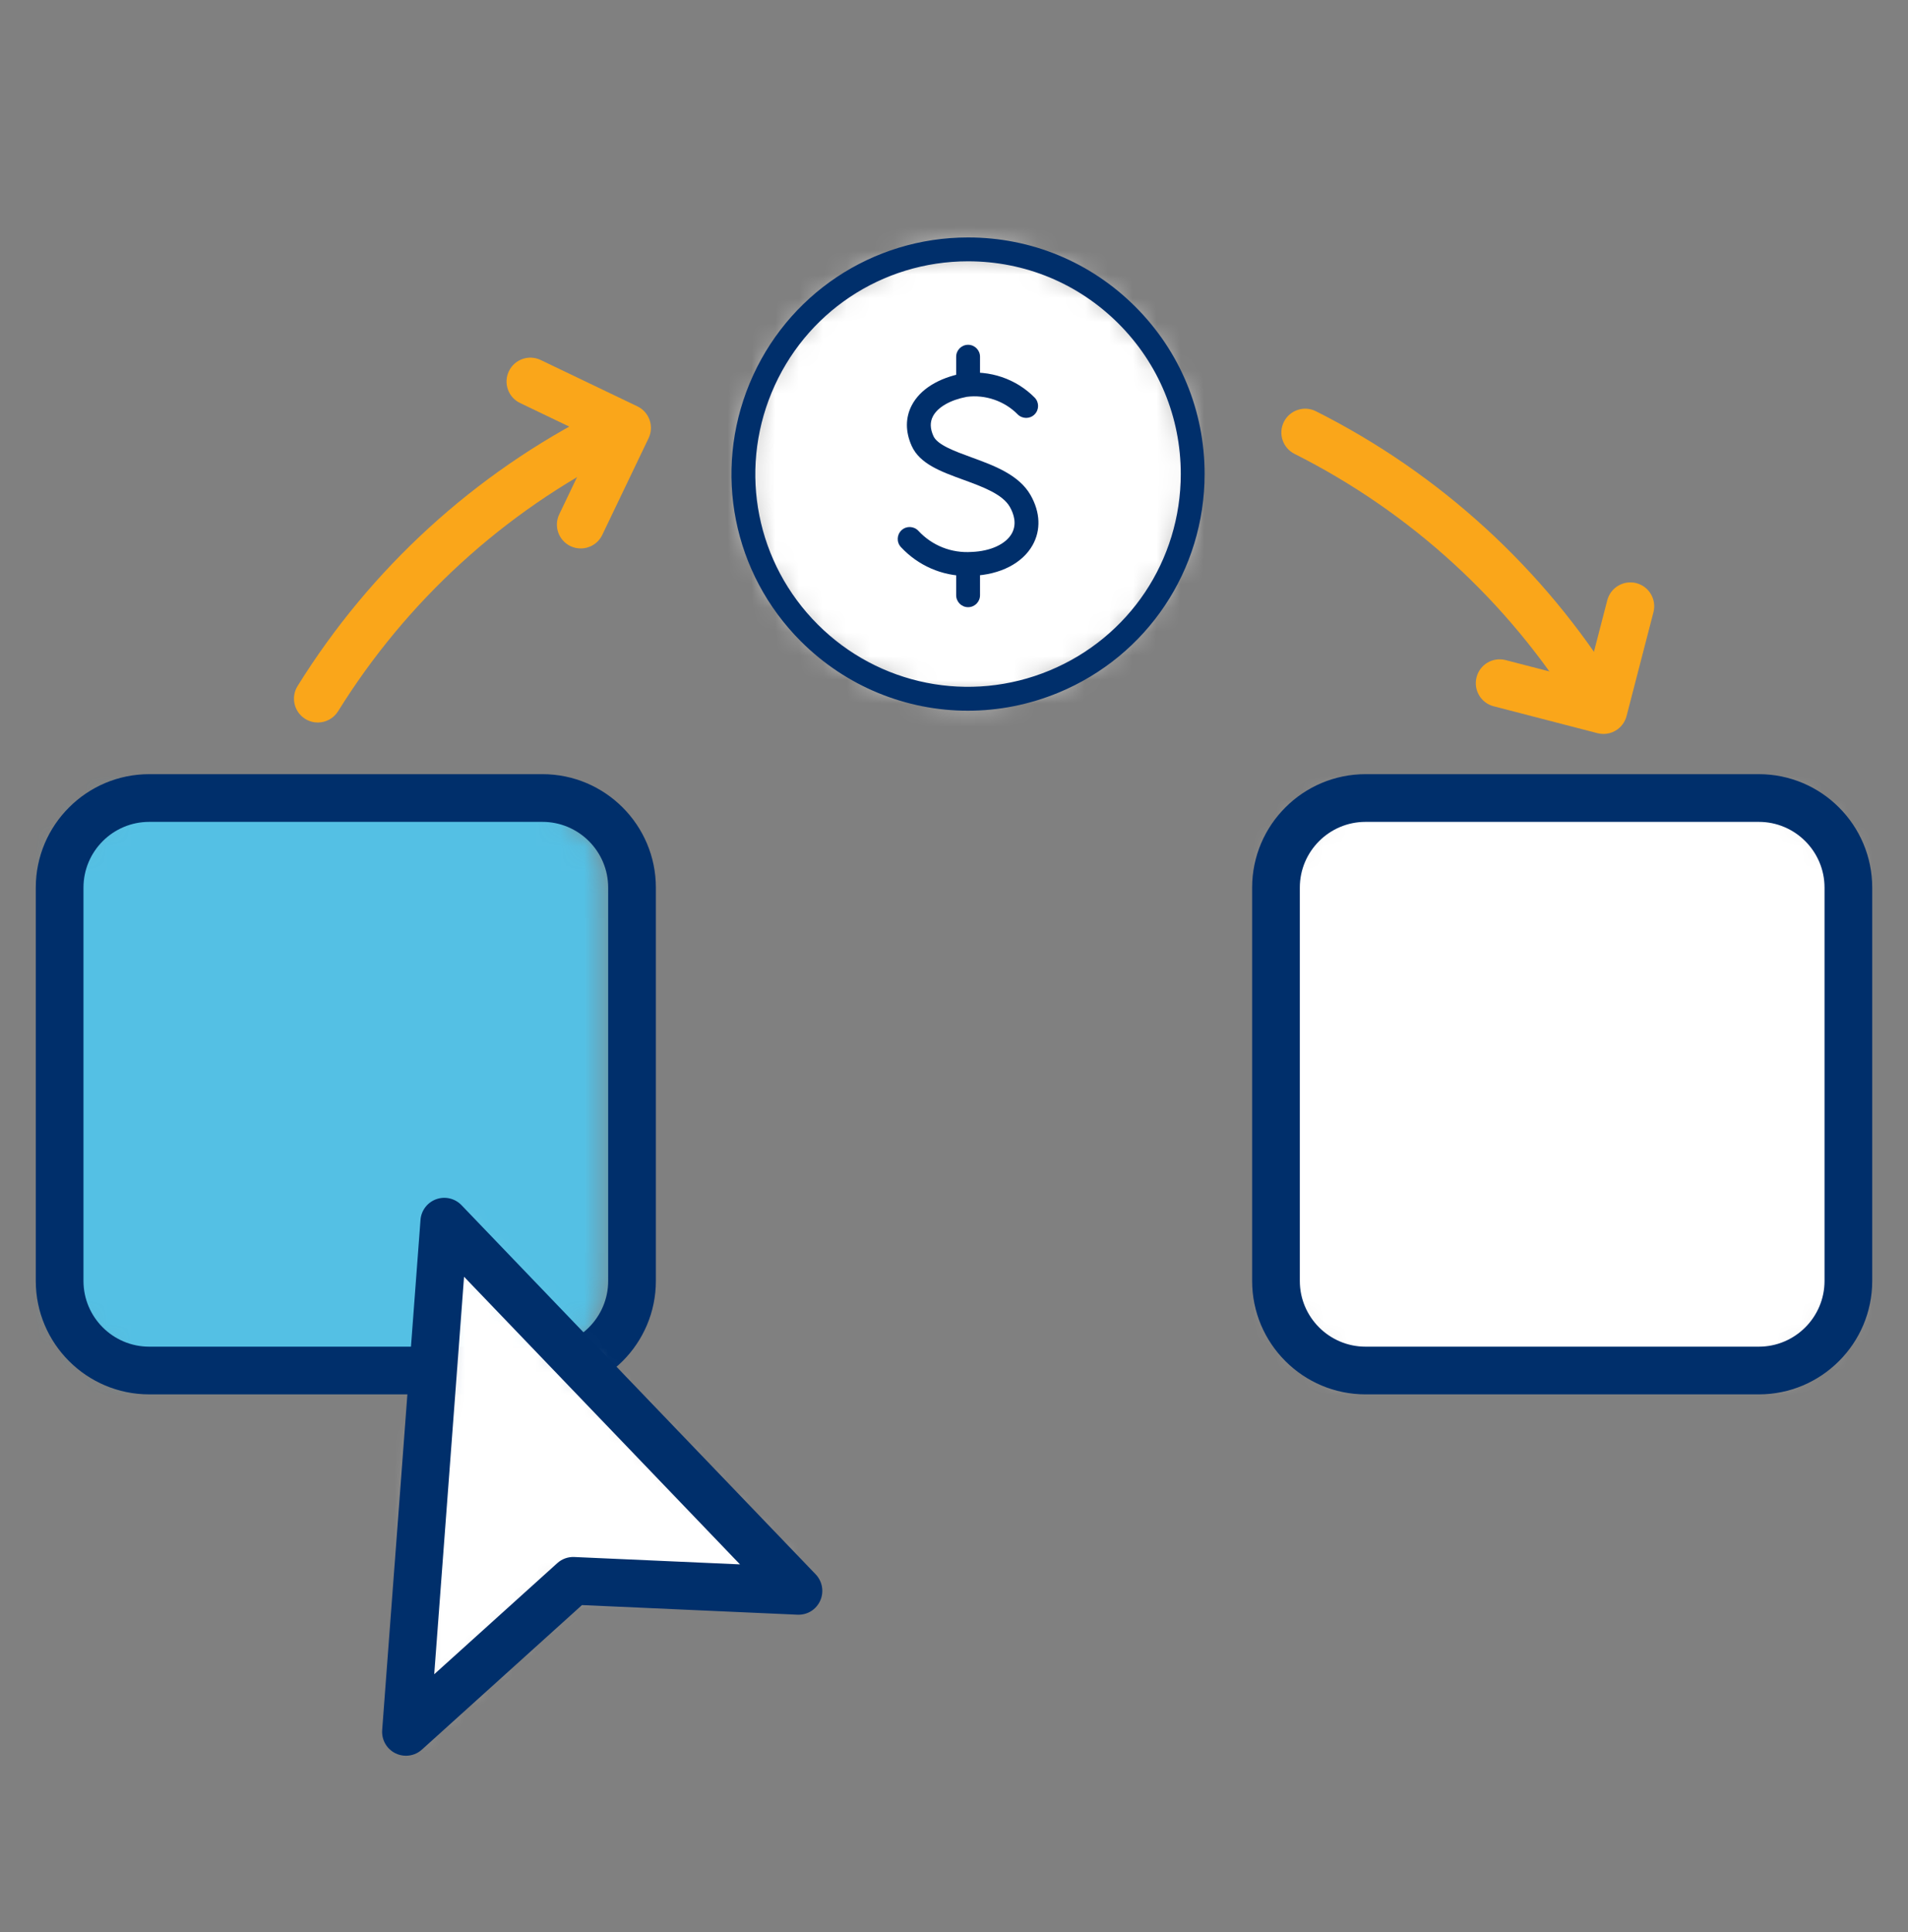
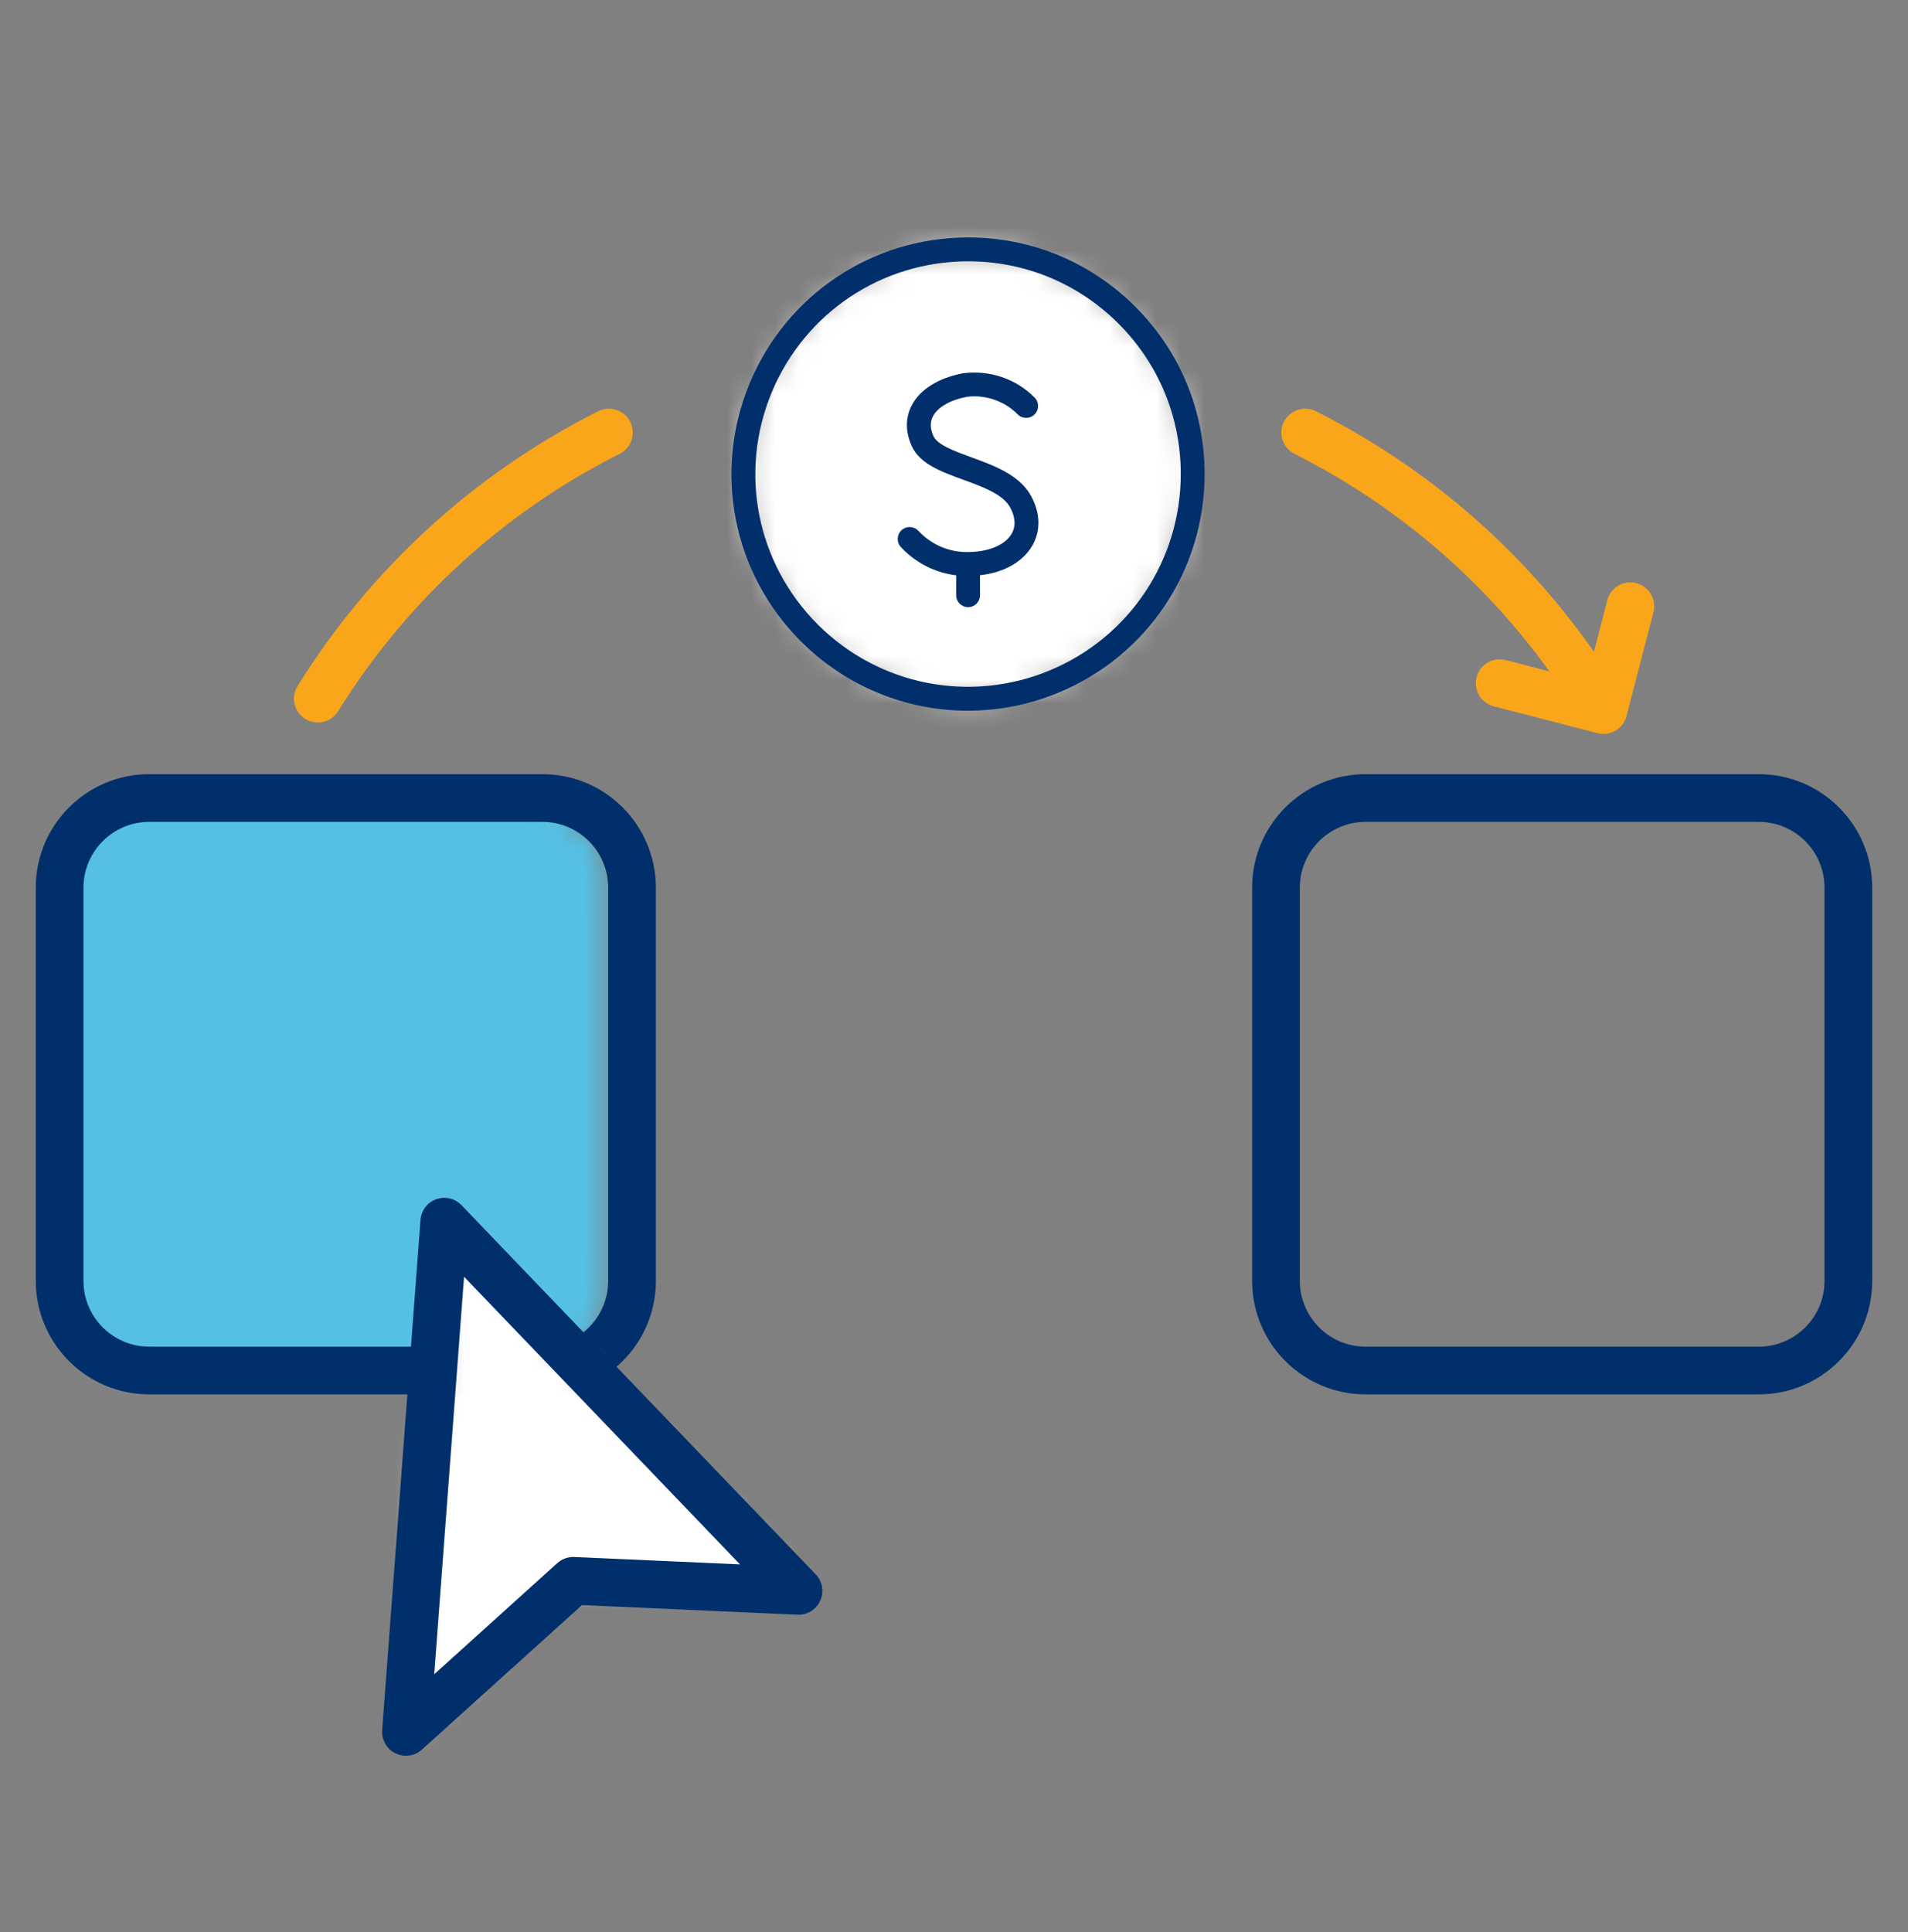
<svg xmlns="http://www.w3.org/2000/svg" fill="none" height="81" viewBox="0 0 80 81" width="80">
  <rect x="0" y="0" width="80" height="81" fill="#808080" stroke="none" />
  <mask id="a" height="20" maskUnits="userSpaceOnUse" width="20" x="31" y="10">
    <path clip-rule="evenodd" d="m31.891 16.265c-1.458 3.52-.653 7.569 2.04 10.26 2.694 2.7 6.745 3.5 10.263 2.04 3.52-1.45 5.814-4.891 5.814-8.7 0-2.491-.993-4.891-2.758-6.651-1.766-1.769-4.161-2.76-6.659-2.76-3.809 0-7.242 2.291-8.7 5.811z" fill="#fff" fill-rule="evenodd" />
  </mask>
  <mask id="b" height="25" maskUnits="userSpaceOnUse" width="24" x="2" y="33">
    <path clip-rule="evenodd" d="m6.255 33.455c-2.073 0-3.756 1.679-3.756 3.75v16.49c0 2.08 1.683 3.76 3.756 3.76h15.49c2.075 0 3.755-1.68 3.755-3.76v-16.49c0-2.071-1.68-3.75-3.755-3.75z" fill="#fff" fill-rule="evenodd" />
  </mask>
  <mask id="c" height="25" maskUnits="userSpaceOnUse" width="25" x="53" y="33">
    <path clip-rule="evenodd" d="m57.255 33.455c-2.073 0-3.755 1.679-3.755 3.75v16.49c0 2.08 1.682 3.76 3.755 3.76h16.49c2.074 0 3.755-1.68 3.755-3.76v-16.49c0-2.071-1.681-3.75-3.755-3.75z" fill="#fff" fill-rule="evenodd" />
  </mask>
  <mask id="d" height="22" maskUnits="userSpaceOnUse" width="17" x="17" y="51">
    <path clip-rule="evenodd" d="m17.824 61.904-.803 10.701 7.015-6.33 9.442.42-7.425-7.741-7.425-7.74z" fill="#fff" fill-rule="evenodd" />
  </mask>
  <g mask="url(#a)">
    <path clip-rule="evenodd" d="m26.174 34.285h28.834v-28.83h-28.834z" fill="#fff" fill-rule="evenodd" />
  </g>
  <path clip-rule="evenodd" d="m40.591 10.954c-3.619 0-6.853 2.161-8.238 5.505-1.386 3.344-.627 7.158 1.932 9.718 2.559 2.559 6.375 3.317 9.718 1.933 3.344-1.385 5.505-4.619 5.505-8.239 0-2.382-.928-4.621-2.611-6.305-1.685-1.684-3.924-2.612-6.306-2.612zm-.01 18.84c-2.576 0-5.1-1.008-7.003-2.91-2.846-2.847-3.69-7.089-2.149-10.808s5.138-6.122 9.162-6.122c2.648 0 5.14 1.032 7.013 2.905s2.904 4.363 2.904 7.012c0 4.026-2.403 7.622-6.122 9.163-1.234.511-2.525.76-3.805.76z" fill="#002f6b" fill-rule="evenodd" />
  <path clip-rule="evenodd" d="m40.538 24.145c-1.041 0-2.041-.433-2.764-1.211-.188-.202-.176-.519.027-.707.2-.187.517-.176.706.026.575.62 1.386.942 2.234.885.794-.031 1.433-.328 1.683-.775.223-.402.08-.824-.08-1.108-.306-.542-1.144-.847-1.953-1.143-.94-.342-1.827-.666-2.166-1.42-.267-.594-.266-1.182.003-1.699.349-.669 1.111-1.146 2.146-1.344 1.126-.148 2.234.235 3.008 1.019.193.197.191.514-.006.707-.195.194-.512.192-.707-.005-.555-.563-1.36-.836-2.136-.734-.689.132-1.217.432-1.417.818-.127.243-.12.514.022.828.166.369.892.634 1.595.891.935.341 1.994.727 2.482 1.591.404.716.433 1.457.082 2.086-.425.761-1.361 1.242-2.502 1.286-.086.006-.172.009-.257.009z" fill="#002f6b" fill-rule="evenodd" />
  <path clip-rule="evenodd" d="m40.591 25.454c-.276 0-.5-.224-.5-.5v-1c0-.276.224-.5.5-.5s.5.224.5.5v1c0 .276-.224.5-.5.5z" fill="#002f6b" fill-rule="evenodd" />
-   <path clip-rule="evenodd" d="m40.591 16.454c-.276 0-.5-.224-.5-.5v-1c0-.276.224-.5.5-.5s.5.224.5.5v1c0 .276-.224.5-.5.5z" fill="#002f6b" fill-rule="evenodd" />
  <g mask="url(#b)">
    <path clip-rule="evenodd" d="m-2.5 62.455h33v-34h-33z" fill="#54c0e4" fill-rule="evenodd" />
  </g>
  <path clip-rule="evenodd" d="m6.255 34.454c-1.519 0-2.755 1.236-2.755 2.756v16.489c0 1.519 1.236 2.755 2.755 2.755h16.49c1.519 0 2.755-1.236 2.755-2.755v-16.489c0-1.52-1.236-2.756-2.755-2.756zm16.49 24h-16.49c-2.622 0-4.755-2.133-4.755-4.755v-16.489c0-2.623 2.133-4.756 4.755-4.756h16.49c2.622 0 4.755 2.133 4.755 4.756v16.489c0 2.622-2.133 4.755-4.755 4.755z" fill="#002f6b" fill-rule="evenodd" />
  <g mask="url(#c)">
-     <path clip-rule="evenodd" d="m48.5 62.455h34v-34h-34z" fill="#fff" fill-rule="evenodd" />
-   </g>
+     </g>
  <path clip-rule="evenodd" d="m57.255 34.454c-1.519 0-2.755 1.236-2.755 2.756v16.489c0 1.519 1.236 2.755 2.755 2.755h16.49c1.519 0 2.755-1.236 2.755-2.755v-16.489c0-1.52-1.236-2.756-2.755-2.756zm16.49 24h-16.49c-2.622 0-4.755-2.133-4.755-4.755v-16.489c0-2.623 2.133-4.756 4.755-4.756h16.49c2.622 0 4.755 2.133 4.755 4.756v16.489c0 2.622-2.133 4.755-4.755 4.755z" fill="#002f6b" fill-rule="evenodd" />
  <g mask="url(#d)">
    <path clip-rule="evenodd" d="m12.021 77.605h26.457v-31.391h-26.457z" fill="#fff" fill-rule="evenodd" />
  </g>
  <g clip-rule="evenodd" fill-rule="evenodd">
    <path d="m19.457 53.523-1.251 16.664 5.16-4.658c.195-.177.448-.269.714-.257l6.947.309zm-2.436 20.08c-.149 0-.299-.033-.44-.102-.367-.18-.587-.565-.557-.973l1.607-21.389c.029-.393.288-.732.659-.866.371-.133.786-.036 1.06.249l14.85 15.476c.283.295.358.733.19 1.105-.169.373-.537.605-.955.587l-9.034-.402-6.71 6.057c-.187.17-.427.258-.67.258z" fill="#002f6b" />
    <path d="m13.325 30.289c-.18 0-.362-.049-.526-.151-.47-.291-.614-.907-.323-1.377 3.062-4.929 7.42-8.913 12.605-11.521.497-.248 1.095-.048 1.343.444.248.494.048 1.095-.445 1.343-4.855 2.442-8.937 6.173-11.803 10.789-.19.305-.517.473-.851.473z" fill="#faa61a" />
    <path d="m66.931 30.289c-.334 0-.661-.168-.851-.473-2.866-4.616-6.947-8.347-11.803-10.789-.493-.248-.693-.849-.445-1.343.248-.492.847-.693 1.343-.444 5.186 2.608 9.544 6.592 12.605 11.521.291.47.147 1.086-.323 1.377-.164.102-.346.151-.526.151z" fill="#faa61a" />
    <path d="m67.231 30.768c-.084 0-.168-.011-.251-.032l-4.353-1.128c-.534-.138-.855-.684-.716-1.219.137-.535.683-.856 1.218-.717l3.385.877.877-3.385c.138-.535.685-.856 1.219-.718.534.139.855.685.717 1.219l-1.128 4.354c-.067.257-.233.476-.461.611-.154.091-.33.138-.507.138z" fill="#faa61a" />
-     <path d="m24.349 22.992c-.145 0-.292-.032-.431-.098-.498-.239-.709-.836-.469-1.334l1.509-3.153-3.152-1.512c-.498-.238-.708-.836-.469-1.334.239-.497.834-.709 1.334-.469l4.054 1.943c.498.239.708.836.47 1.334l-1.943 4.055c-.172.359-.53.568-.903.568z" fill="#faa61a" />
  </g>
</svg>